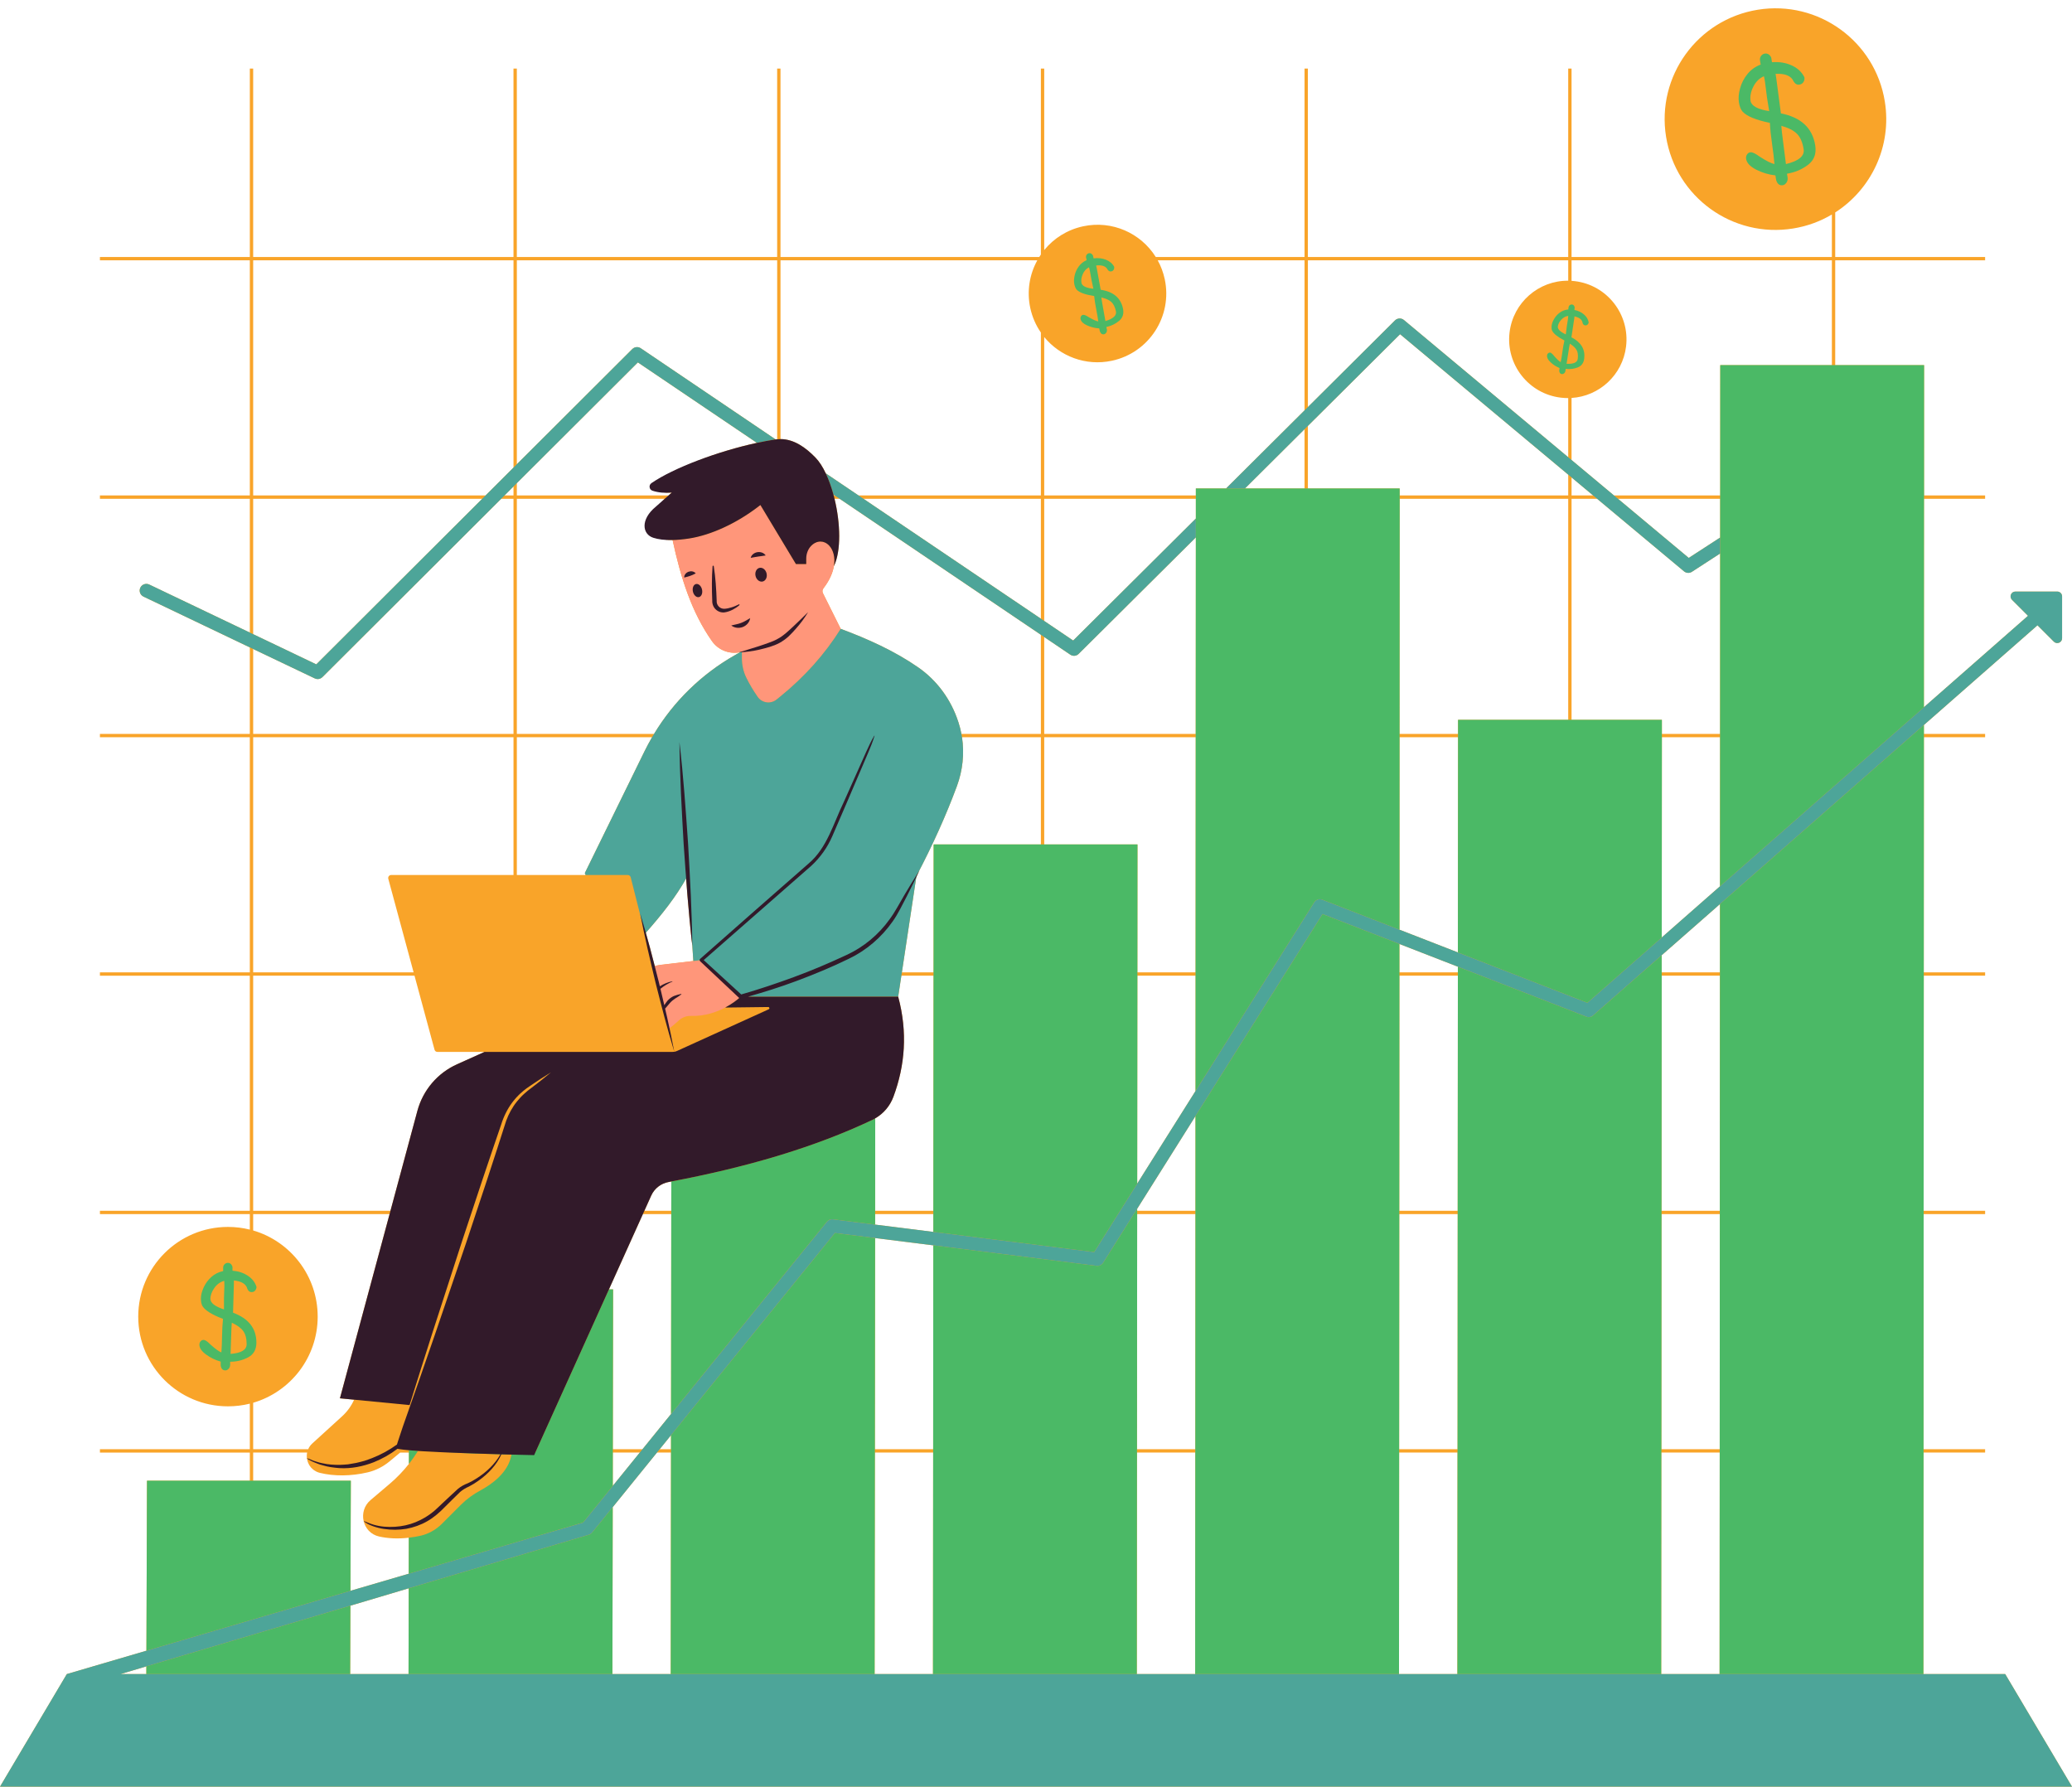
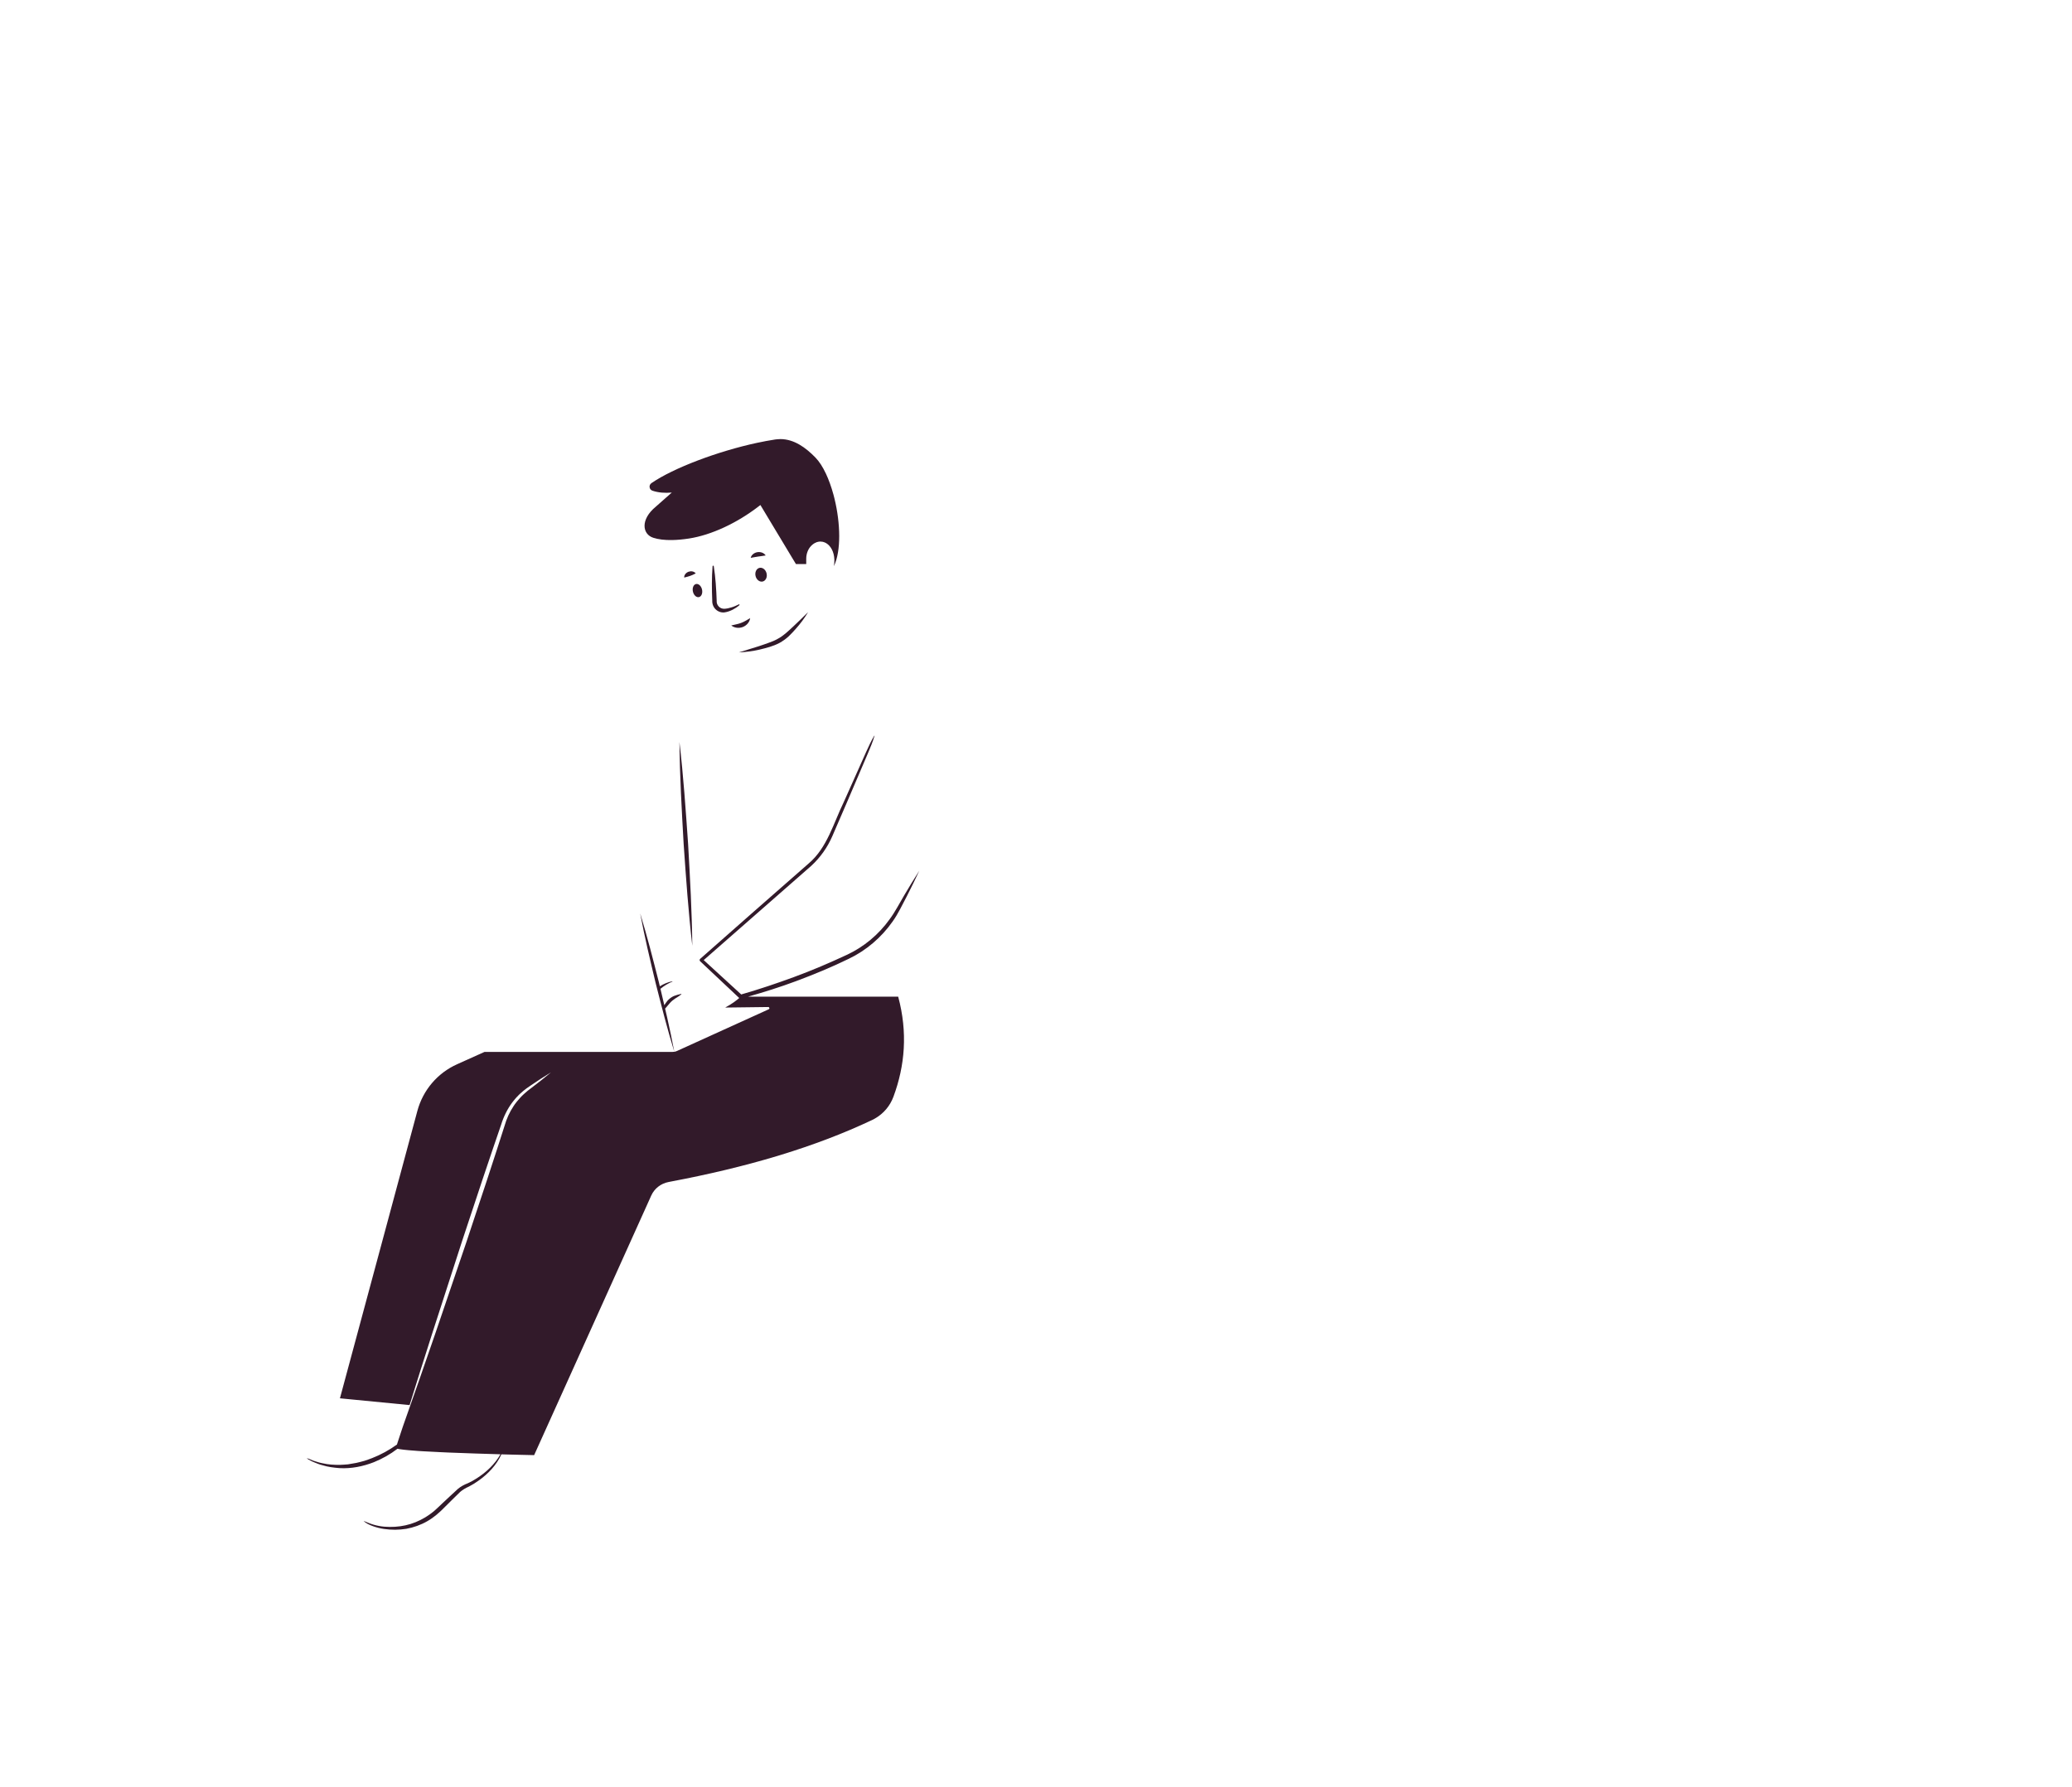
<svg xmlns="http://www.w3.org/2000/svg" fill="#000000" height="430.3" preserveAspectRatio="xMidYMid meet" version="1" viewBox="0.0 -2.0 499.0 430.3" width="499" zoomAndPan="magnify">
  <g id="change1_1">
-     <path d="M482.91,401.139h-19.695l0.032-53.341h14.83v-0.804 h-14.83l0.021-56.62h14.809v-0.804h-14.809l0.032-56.609H478.077v-0.804h-14.777 l0.032-56.62h14.744v-0.804h-14.744v-2.143l27.356-24.013l3.943,3.943 c0.729,0.729,1.982,0.214,1.982-0.825V141.613c0-0.643-0.525-1.157-1.168-1.157 l-10.072-0c-1.039,0-1.554,1.254-0.825,1.982l3.857,3.858l-25.074,22.02 l0.021-50.202l14.723,0v-0.804l-14.712-0l0.011-31.385l-21.399-0 V60.69l36.1,0v-0.804l-36.1-0l0-10.726 c8.669-5.561,13.683-15.902,11.948-26.713 C451.589,7.906,437.895-1.995,423.343,0.341 c-14.552,2.347-24.442,16.03-22.106,30.582 c2.336,14.551,16.03,24.452,30.582,22.106c3.407-0.546,6.558-1.714,9.355-3.375 v10.233l-62.696-0v-45.369h-0.804V59.887l-62.696-0l0-45.369h-0.804 l-0,45.369l-35.832-0c-3.59-5.733-10.49-8.883-17.477-7.394 c-3.847,0.825-7.094,2.904-9.387,5.733l0-43.708l-0.804-0l-0,44.78 c-0.139,0.193-0.268,0.386-0.386,0.589l-62.321-0l0-45.369l-0.804-0 l-0,45.369l-62.696-0l0-45.369h-0.804l-0,45.369L60.971,59.887 l0-45.369h-0.804l-0,45.369l-36.1-0v0.804l36.1,0 l-0,56.62l-36.1-0l-0,0.804l36.1,0l-0,32.221 l-24.228-11.573c-0.804-0.375-1.757-0.043-2.143,0.761 c-0.386,0.804-0.043,1.757,0.75,2.143l25.62,12.237l-0,20.831l-36.1-0 v0.804l36.1,0l-0,56.62l-36.1-0v0.804l36.1,0 l-0,56.609l-36.1-0v0.804l36.1,0l-0,3.729 c-1.682-0.418-3.45-0.643-5.261-0.643c-11.937,0-21.613,9.665-21.613,21.602 c-0,11.937,9.676,21.602,21.613,21.602c1.811,0,3.579-0.225,5.261-0.643 l-0,10.973H24.067l-0,0.804h36.1l-0,6.783l-24.763-0 l-0.139,40.933l-19.17,5.626L0,428.26l499.004,0L482.91,401.139z M35.243,401.139 h-6.215l6.226-1.854L35.243,401.139z M124.47,114.342l29.146-29.071l28.674,19.373 c-9.365,2.014-19.894,6.089-25.209,9.754c-0.697,0.482-0.695,1.252,0.109,1.52 c1.468,0.493,2.973,0.835,4.591,0.695l-0.782,0.696l-36.529-0V114.342z M97.199,347.112c-0.321-0.032-0.611-0.075-0.857-0.118 C96.588,347.037,96.878,347.069,97.199,347.112z M159.038,230.357 c-0.461,0.064-0.911,0.161-1.35,0.3c-0.375-1.479-0.761-2.957-1.157-4.436 c-0.332-1.2-0.654-2.4-0.997-3.6c3.772-4.286,7.104-8.454,9.708-13.073 c0.096,1.318,0.193,2.647,0.3,3.965c0.343,4.072,0.707,8.144,1.189,12.216 l0.246,3.697L159.038,230.357z M124.47,118.114l35.618,0l-1.857,2.126 c-3.804,3.118-3.55,6.12-0.893,6.945c1.157,0.364,2.675,0.915,4.646,0.862 c1.907,8.872,4.522,17.327,9.505,24.377c1.468,2.057,3.975,3.097,6.461,2.679 h0.011c0.075,0,0.15-0.011,0.225-0.021l-1.168,0.675 c-8.047,4.565-14.755,11.112-19.502,18.977l-33.046-0L124.47,118.114z M124.47,175.538l32.564,0c-0.643,1.104-1.243,2.229-1.811,3.375 l-14.38,29.339l0.193,0.461l-16.566-0L124.47,175.538z M123.666,117.31h-2.165 l2.165-2.164L123.666,117.31z M60.971,60.69l62.696,0l-0,49.912 l-6.719,6.708l-55.977-0L60.971,60.69z M60.971,118.114l55.163,0 l-39.958,39.872l-15.205-7.265L60.971,118.114z M60.971,154.289l14.841,7.083 c0.225,0.107,0.461,0.161,0.697,0.161c0.418,0,0.825-0.171,1.136-0.471 l43.054-42.947h2.968l-0,56.62l-62.696-0L60.971,154.289z M60.971,175.538 l62.696,0l-0,33.175l-29.457-0c-0.471,0-0.825,0.45-0.696,0.911 l6.097,22.534l-38.64-0L60.971,175.538z M60.971,232.961l38.854,0 l4.822,17.82c0.086,0.322,0.364,0.536,0.696,0.536l11.348,0l-6.601,2.968 c-4.715,2.111-8.219,6.226-9.569,11.219l-6.483,24.067H60.971L60.971,232.961z M60.971,335.807c8.979-2.625,15.537-10.919,15.537-20.745 c0-9.826-6.558-18.12-15.537-20.745v-3.943h32.853l-11.958,44.362l3.418,0.332 c-0.675,1.511-1.661,2.872-2.882,3.986l-7.169,6.536 c-0.461,0.418-0.793,0.889-1.007,1.404H60.971L60.971,335.807z M98.389,401.139 H84.33l0.054-16.47l14.037-4.179h0.011L98.389,401.139z M98.431,376.976 l-14.037,4.115l0.096-26.51h-23.52l0-6.783l12.998,0 c-0.049,0.229-0.075,0.464-0.081,0.698c-0.009,0.225,0.007,0.449,0.035,0.673 c-0.019-0.001-0.03-0.01-0.05-0.01c0.01,0.01,0.031,0.021,0.052,0.042 c0.021,0.157,0.056,0.31,0.094,0.464c0.017,0.069,0.034,0.138,0.054,0.207 c0.041,0.134,0.086,0.265,0.14,0.395c0.039,0.094,0.085,0.185,0.13,0.276 c0.054,0.108,0.104,0.217,0.168,0.32c0.113,0.184,0.24,0.359,0.381,0.524 c0.05,0.058,0.109,0.109,0.163,0.165c0.115,0.119,0.235,0.233,0.365,0.338 c0.068,0.054,0.138,0.105,0.21,0.155c0.139,0.098,0.286,0.186,0.441,0.268 c0.071,0.037,0.139,0.076,0.212,0.11c0.232,0.105,0.475,0.198,0.738,0.262 c3.365,0.836,7.511,0.836,11.573-0.129c1.939-0.461,3.729-1.393,5.251-2.657 l2.529-2.1h2.111v2.722c-1.393,1.768-2.957,3.386-4.672,4.843l-4.586,3.89 c-1.554,1.329-2.047,3.268-1.661,5.004c0.396,1.757,1.693,3.29,3.707,3.75 c2.079,0.471,4.511,0.611,7.179,0.3L98.431,376.976z M161.534,401.139h-14.048 l0.075-40.193l10.651-13.148h3.386L161.534,401.139z M147.572,355.824l0.011-8.026 h6.494L147.572,355.824z M161.599,346.994h-2.732l2.732-3.375V346.994z M161.609,338.508 l-6.879,8.487h-7.147l0.064-38.49h-0.997l8.176-18.13h6.836L161.609,338.508z M161.663,289.571h-6.472l1.65-3.665c0.772-1.704,2.336-2.915,4.179-3.257 c0.214-0.043,0.439-0.086,0.654-0.129L161.663,289.571z M187.166,103.777 c-0.129,0.011-0.246,0.021-0.375,0.043l-32.478-21.956 c-0.632-0.429-1.489-0.354-2.036,0.193l-27.806,27.742l0-49.109l62.696,0 L187.166,103.777z M224.691,401.139h-14.059l0.064-53.341h14.037L224.691,401.139z M224.734,346.994h-14.037l0.054-50.855l14.016,1.757L224.734,346.994z M224.776,294.66 l-14.016-1.757v-2.529h14.016V294.66z M224.776,289.571h-14.016l0.021-22.256 c2.014-1.157,3.568-2.99,4.383-5.197c2.786-7.511,3.461-15.484,1.147-24.099 l0.761-5.058h7.758L224.776,289.571z M250.676,201.351l-25.824-0l-0.021,30.807 h-7.629l3.472-22.963c0.236-0.504,0.493-1.007,0.718-1.522 c-0.054,0.096-0.107,0.182-0.171,0.279c3.547-6.815,6.665-13.694,9.237-20.649 c1.393-3.772,1.822-7.822,1.222-11.765l18.998,0L250.676,201.351z M250.676,174.734l-19.138-0c-0.171-0.922-0.407-1.832-0.697-2.732 c-0.021-0.054-0.032-0.107-0.054-0.161c-1.725-5.326-5.09-9.965-9.687-13.148 c-5.701-3.954-12.173-6.858-18.634-9.258l-4.286-8.594 c-0.193-0.375-0.129-0.836,0.129-1.168c1.479-1.918,2.24-3.74,2.518-5.347 c1.768-3.643,1.586-10.319,0.15-16.212h1.232l48.466,32.746L250.676,174.734z M200.721,117.107l0.3,0.204h-0.246C200.753,117.246,200.742,117.171,200.721,117.107z M250.676,146.992l-42.733-28.878l42.733,0L250.676,146.992z M250.676,117.31 l-43.922-0l-7.876-5.315l-0.011-0.011c-0.729-1.554-1.575-2.872-2.497-3.815 c-2.379-2.443-5.154-4.415-8.401-4.436l0-43.044l61.849,0 c-1.864,3.365-2.561,7.394-1.704,11.444c0.471,2.197,1.361,4.211,2.561,5.947 L250.676,117.31z M287.836,401.139h-14.059l0.043-53.341h14.048L287.836,401.139z M287.869,346.994h-14.048l0.043-56.62h14.037L287.869,346.994z M287.901,289.571 h-14.037v-0.482l14.048-22.331L287.901,289.571z M287.922,260.714v0.011l-14.048,22.309 l0.043-50.073h14.016L287.922,260.714z M287.933,232.158h-14.016l0.021-30.807h-22.459 l0-25.813l36.486,0L287.933,232.158z M287.965,174.734l-36.486-0 l0-23.327l6.279,4.243c0.632,0.439,1.479,0.354,2.025-0.193l28.214-28.053 L287.965,174.734z M287.997,122.872l-29.542,29.382l-6.976-4.715l0-29.424 l36.518,0V122.872z M314.175,115.628l-14.348-0l14.348-14.273L314.175,115.628 z M314.175,96.823l-18.902,18.806l-7.276-0v1.682l-36.518-0l0-38.147 c3.804,4.64,10.008,7.051,16.287,5.711c8.947-1.907,14.648-10.694,12.741-19.641 c-0.354-1.629-0.922-3.15-1.693-4.543l35.361,0V96.823z M350.982,401.139 h-14.059l0.032-53.341h14.059L350.982,401.139z M351.025,346.994h-14.069l0.032-56.62 h14.069L351.025,346.994z M351.057,289.571h-14.069l0.032-56.609h14.08 L351.057,289.571z M351.1,232.158H337.02v-6.836l14.08,5.476V232.158z M351.1,227.357l-14.069-5.476l0.021-46.344h14.091L351.1,227.357z M377.674,171.348l-26.531-0v3.386h-14.091l0.032-56.62l40.59,0 L377.674,171.348z M377.674,117.31l-40.59-0v-1.682l-22.106-0l0-15.066 l22.202-22.084l40.493,33.818V117.31z M377.674,65.598 c-7.094-0.054-13.244,5.218-14.123,12.43c-0.943,7.747,4.575,14.798,12.323,15.73 c0.611,0.075,1.211,0.107,1.8,0.107v14.241l-39.561-33.036 c-0.632-0.536-1.575-0.493-2.164,0.096l-20.97,20.863v-35.339l62.696,0V65.598z M378.478,112.971l5.197,4.34h-5.197V112.971z M414.128,401.139h-14.059l0.032-53.341 h14.059L414.128,401.139z M414.16,346.994h-14.048l0.032-56.62h14.037L414.16,346.994 z M414.181,289.571h-14.037l0.043-56.609h14.026L414.181,289.571z M414.214,232.158 h-14.026v-4.125l14.037-12.323L414.214,232.158z M414.224,211.434l-14.026,12.323 l0.032-48.219h14.016L414.224,211.434z M414.246,174.734h-14.016v-3.386l-21.752-0 l0-53.234h6.161l20.916,17.466c0.536,0.45,1.318,0.504,1.907,0.118 l6.804-4.415L414.246,174.734z M414.267,127.447l-7.565,4.908l-17.048-14.241 l24.613,0V127.447z M441.174,85.925l-26.885-0l-0.011,31.385l-25.588-0 l-10.212-8.529V93.833c6.665-0.407,12.291-5.518,13.126-12.387 c0.943-7.747-4.575-14.798-12.323-15.741c-0.268-0.032-0.536-0.064-0.804-0.075 v-4.94l62.696,0V85.925z" fill="#f9a429" />
-   </g>
+     </g>
  <g id="change2_1">
-     <path d="M35.254,399.285l49.13-14.616l-0.054,16.47 l-49.087-0L35.254,399.285z M35.264,395.513l49.13-14.423l0.096-26.51 l-49.087-0L35.264,395.513z M100.66,347.412 c-0.804-0.054-1.532-0.107-2.175-0.171v3.279 c0.686-0.868,1.329-1.779,1.929-2.722 C100.5,347.669,100.575,347.541,100.66,347.412z M141.807,367.589l-43.376,12.901 l-0.043,20.648l49.098,0l0.075-40.193l-4.961,6.118 C142.397,367.311,142.118,367.493,141.807,367.589z M129.281,346.994l-0.364,0.804 h-4.447v0.525c-0.257,0-0.525-0.011-0.804-0.021v-0.504H108.107 c4.168,0.171,8.69,0.311,12.419,0.418c0.075,0,0.15,0.011,0.225,0.011 c0.857,0.021,1.672,0.043,2.422,0.064c-0.707,4.329-4.779,7.169-7.426,8.594 c-1.725,0.932-3.322,2.079-4.715,3.461l-4.629,4.629 c-1.414,1.414-3.204,2.422-5.154,2.861c-0.954,0.214-1.897,0.364-2.797,0.471 l-0.021,8.669l41.983-12.323l7.158-8.829l0.011-8.026v-0.804l0.064-38.49h-0.997 L129.281,346.994z M161.599,343.619v4.179l-0.064,53.341l49.098,0l0.064-53.341 v-0.804l0.054-50.855l-9.676-1.211L161.599,343.619z M187.969,276.144 c-0.268,0.086-0.536,0.171-0.804,0.246c-8.122,2.443-16.662,4.458-25.492,6.129 l-0.011,7.051v0.804l-0.054,48.134l37.525-46.301 c0.354-0.429,0.9-0.643,1.457-0.579l10.169,1.275v-3.332l0.021-22.256 c-0.236,0.15-0.482,0.279-0.739,0.396 C203.121,270.99,195.738,273.765,187.969,276.144z M264.113,302.836l-39.347-4.94 l-0.032,49.098v0.804l-0.043,53.341l49.087,0l0.043-53.341v-0.804l0.043-56.62 v-1.286l-8.187,13.008C265.345,302.622,264.734,302.911,264.113,302.836z M224.83,232.158v0.804l-0.054,56.609v5.09l38.725,4.854l10.372-16.47v-0.011 l0.043-50.073v-0.804l0.021-30.807l-49.087-0L224.83,232.158z M287.911,266.758 l-0.011,22.813v0.804l-0.032,56.62l-0,0.804l-0.032,53.341l49.087,0 l0.032-53.341v-0.804l0.032-56.62v-0.804l0.032-56.609v-7.64l-18.505-7.201 L287.911,266.758z M287.997,127.404l-0.032,47.33v0.804l-0.032,56.62v0.804 l-0.011,27.753l28.578-45.422c0.407-0.654,1.232-0.922,1.939-0.643l18.591,7.233 l0.021-46.344v-0.804l0.032-56.62v-2.486l-49.087-0V127.404z M382.025,242.83 l-30.925-12.033v2.165l-0.043,56.609v0.804l-0.032,56.62l-0.011,0.804l-0.032,53.341 l49.087,0l0.032-53.341l0.011-0.804l0.032-56.62v-0.804l0.043-56.609v-4.929 l-16.523,14.509C383.214,242.937,382.582,243.055,382.025,242.83z M351.143,175.538 l-0.043,51.82l31.182,12.13l17.916-15.73l0.032-48.219v-4.19l-49.087-0 V175.538z M414.289,85.925l-0.011,31.385l-0.011,0.804v13.169l-0.021,43.451v0.804 l-0.021,35.897l49.109-43.119l0.021-50.202l0.011-0.804l0.011-31.385 L414.289,85.925z M414.214,232.158v0.804l-0.032,56.609v0.804l-0.021,56.62v0.804 l-0.032,53.341l49.087,0l0.032-53.341v-0.804l0.021-56.62v-0.804l0.032-56.609 v-0.804l0.032-56.62v-2.947l-49.109,43.119L414.214,232.158z M418.783,22.642 c-0.157-0.979-0.063-2.105,0.285-3.375c0.347-1.269,0.941-2.418,1.782-3.451 c0.841-1.031,1.898-1.786,3.172-2.267l-0.182-1.13 c-0.011-0.411,0.099-0.753,0.332-1.024c0.232-0.271,0.509-0.434,0.832-0.486 c0.671-0.108,1.192,0.209,1.559,0.949l0.181,1.129 c1.741-0.142,3.327,0.113,4.756,0.765c1.429,0.654,2.452,1.619,3.071,2.898 c0.045,0.627-0.138,1.113-0.552,1.454c-0.17,0.138-0.391,0.229-0.659,0.273 c-0.564,0.091-1.034-0.165-1.406-0.767c-0.574-1.342-2.024-1.95-4.347-1.824 l0.175,1.088l1.107,8.426c4.842,0.958,7.598,3.521,8.268,7.688 c0.324,2.015-0.251,3.583-1.726,4.702c-1.474,1.121-3.166,1.834-5.074,2.141 l0.156,0.968c0.046,0.46-0.054,0.862-0.302,1.207 c-0.249,0.343-0.533,0.54-0.856,0.592c-0.78,0.125-1.315-0.285-1.604-1.232 l-0.181-1.129c-1.629-0.179-3.171-0.641-4.628-1.387 c-1.458-0.743-2.263-1.6-2.419-2.568c-0.065-0.402,0.003-0.758,0.201-1.066 c0.199-0.308,0.466-0.489,0.802-0.543c0.336-0.054,0.841,0.127,1.514,0.542 c0.031,0.024,0.294,0.202,0.789,0.535c1.57,1.017,2.739,1.601,3.508,1.754 c-0.1-1.308-0.289-2.912-0.567-4.812c-0.278-1.899-0.454-3.601-0.531-5.105 c-3.394-0.695-5.594-1.61-6.604-2.744 C419.224,24.357,418.941,23.625,418.783,22.642z M428.999,28.301 c0.049,0.82,0.183,2.039,0.402,3.658c0.219,1.619,0.454,3.47,0.707,5.553 c3.105-0.748,4.526-1.948,4.26-3.602c-0.266-1.652-0.801-2.884-1.607-3.692 C431.956,29.411,430.701,28.771,428.999,28.301z M421.594,22.377 c0.271,1.17,1.764,1.965,4.478,2.382l-0.538-3.347l-0.462-3.647 c-0.117-0.727-0.206-1.194-0.267-1.406c-1.109,0.483-1.965,1.331-2.569,2.544 C421.63,20.118,421.417,21.275,421.594,22.377z M373.433,85.244 c-0.633-0.592-0.917-1.146-0.855-1.662c0.026-0.214,0.112-0.385,0.258-0.513 c0.146-0.128,0.309-0.181,0.488-0.159c0.179,0.022,0.409,0.188,0.691,0.498 c0.012,0.017,0.12,0.146,0.323,0.388c0.65,0.747,1.159,1.216,1.528,1.407 c0.141-0.681,0.28-1.525,0.417-2.532c0.137-1.007,0.297-1.899,0.478-2.676 c-1.625-0.851-2.611-1.64-2.958-2.364c-0.137-0.307-0.174-0.722-0.11-1.245 c0.063-0.522,0.276-1.081,0.64-1.676c0.363-0.595,0.833-1.093,1.413-1.495 c0.579-0.401,1.228-0.631,1.946-0.689l0.073-0.602 c0.055-0.211,0.161-0.369,0.319-0.473c0.158-0.104,0.323-0.146,0.495-0.125 c0.357,0.043,0.576,0.281,0.654,0.712l-0.073,0.601 c0.907,0.183,1.677,0.545,2.308,1.087c0.631,0.542,1.011,1.183,1.138,1.925 c-0.069,0.326-0.234,0.546-0.494,0.659c-0.107,0.046-0.232,0.06-0.375,0.042 c-0.301-0.037-0.502-0.236-0.603-0.596c-0.096-0.767-0.744-1.289-1.945-1.566 l-0.07,0.579l-0.672,4.45c2.324,1.198,3.35,2.906,3.081,5.125 c-0.131,1.073-0.653,1.787-1.568,2.14c-0.915,0.354-1.88,0.469-2.896,0.345 l-0.063,0.515c-0.044,0.241-0.154,0.431-0.331,0.57 c-0.177,0.138-0.351,0.197-0.522,0.176c-0.415-0.05-0.627-0.338-0.636-0.862 l0.073-0.601C374.782,86.298,374.065,85.837,373.433,85.244z M377.277,85.614 c1.69,0.074,2.589-0.328,2.696-1.208c0.107-0.88,0.015-1.585-0.276-2.114 c-0.292-0.529-0.836-1.039-1.633-1.528c-0.095,0.425-0.206,1.065-0.332,1.921 C377.606,83.541,377.454,84.517,377.277,85.614z M377.093,78.532l0.217-1.782 l0.3-1.924c0.047-0.387,0.07-0.638,0.07-0.755 c-0.635,0.083-1.195,0.389-1.68,0.918c-0.486,0.53-0.764,1.087-0.836,1.674 C375.13,77.299,375.773,77.922,377.093,78.532z M258.734,66.452 c-0.128-0.602-0.105-1.303,0.071-2.101c0.175-0.798,0.507-1.528,0.996-2.195 c0.489-0.665,1.12-1.167,1.895-1.504l-0.148-0.695 c-0.019-0.254,0.038-0.47,0.174-0.645c0.135-0.175,0.302-0.285,0.501-0.327 c0.413-0.088,0.745,0.092,0.996,0.54l0.148,0.694 c1.075-0.143,2.066-0.034,2.971,0.325c0.906,0.36,1.571,0.926,1.994,1.7 c0.048,0.387-0.051,0.694-0.297,0.918c-0.101,0.091-0.235,0.154-0.4,0.19 c-0.347,0.074-0.646-0.07-0.895-0.431c-0.398-0.814-1.315-1.145-2.751-0.994 l0.142,0.669l0.95,5.187c3.031,0.442,4.819,1.944,5.365,4.506 c0.264,1.239-0.043,2.229-0.922,2.968c-0.879,0.741-1.905,1.236-3.078,1.486 l0.127,0.595c0.043,0.284-0.007,0.536-0.15,0.757 c-0.143,0.22-0.314,0.351-0.512,0.394c-0.48,0.102-0.824-0.135-1.033-0.713 l-0.148-0.694c-1.015-0.06-1.986-0.298-2.912-0.714 c-0.927-0.415-1.453-0.921-1.58-1.516c-0.053-0.247-0.022-0.47,0.091-0.667 c0.113-0.197,0.273-0.318,0.48-0.362c0.207-0.044,0.525,0.053,0.956,0.289 c0.02,0.014,0.189,0.116,0.506,0.307c1.005,0.581,1.748,0.906,2.229,0.977 c-0.103-0.808-0.27-1.796-0.502-2.964c-0.232-1.168-0.395-2.218-0.489-3.147 c-2.125-0.324-3.518-0.822-4.179-1.493 C259.061,67.501,258.863,67.056,258.734,66.452z M265.243,69.639 c0.056,0.507,0.177,1.258,0.364,2.255c0.187,0.997,0.39,2.136,0.612,3.42 c1.901-0.561,2.744-1.349,2.527-2.366c-0.216-1.016-0.587-1.762-1.112-2.238 C267.11,70.234,266.313,69.877,265.243,69.639z M260.468,66.2 c0.205,0.717,1.155,1.163,2.85,1.336l-0.438-2.057l-0.401-2.246 c-0.095-0.447-0.165-0.733-0.21-0.863c-0.672,0.334-1.176,0.886-1.513,1.657 C260.42,64.798,260.324,65.522,260.468,66.2z M48.023,321.826 c0-0.33,0.1-0.605,0.297-0.826c0.198-0.221,0.435-0.331,0.711-0.331 c0.276,0,0.656,0.21,1.141,0.628c0.022,0.023,0.209,0.199,0.562,0.529 c1.124,1.015,1.984,1.632,2.579,1.853c0.088-1.059,0.143-2.366,0.165-3.92 c0.022-1.554,0.1-2.937,0.231-4.15c-2.624-0.992-4.265-2.006-4.927-3.042 c-0.265-0.441-0.397-1.063-0.397-1.869c0-0.803,0.22-1.691,0.661-2.662 c0.441-0.97,1.063-1.812,1.868-2.53c0.805-0.716,1.747-1.184,2.827-1.405v-0.927 c0.044-0.33,0.176-0.589,0.397-0.776c0.22-0.187,0.463-0.281,0.728-0.281 c0.55,0,0.926,0.32,1.124,0.959v0.926c1.41,0.11,2.645,0.518,3.704,1.223 c1.058,0.706,1.753,1.609,2.083,2.711c-0.044,0.507-0.254,0.872-0.628,1.091 c-0.154,0.089-0.342,0.133-0.562,0.133c-0.463,0-0.805-0.265-1.025-0.794 c-0.287-1.146-1.367-1.819-3.241-2.017v0.892l-0.198,6.879 c3.748,1.389,5.622,3.792,5.622,7.21c0,1.652-0.661,2.832-1.984,3.538 c-1.323,0.706-2.767,1.059-4.332,1.059v0.794 c-0.022,0.374-0.154,0.682-0.397,0.926c-0.243,0.242-0.496,0.363-0.76,0.363 c-0.64,0-1.015-0.397-1.124-1.191v-0.926c-1.279-0.353-2.453-0.92-3.522-1.704 C48.557,323.408,48.023,322.619,48.023,321.826z M55.53,324.042 c2.579-0.199,3.869-0.976,3.869-2.332c0-1.355-0.27-2.409-0.81-3.158 c-0.54-0.749-1.461-1.422-2.761-2.017c-0.066,0.662-0.116,1.654-0.149,2.976 C55.645,320.834,55.596,322.344,55.53,324.042z M53.942,313.327v-2.745l0.1-2.975 c0-0.596-0.011-0.981-0.033-1.159c-0.949,0.244-1.742,0.811-2.381,1.704 c-0.64,0.893-0.959,1.791-0.959,2.695 C50.735,311.817,51.826,312.645,53.942,313.327z" fill="#4bb966" />
-   </g>
+     </g>
  <g id="change3_1">
-     <path d="M202.467,149.435c-3.879,6.193-8.754,11.583-14.498,16.255 c-0.268,0.225-0.536,0.439-0.804,0.654c-0.064,0.043-0.129,0.096-0.193,0.15 c-1.425,1.114-3.493,0.793-4.522-0.707c-1.039-1.5-1.972-3.043-2.754-4.661 c-0.697-1.447-1.029-3.054-1.029-4.672v-1.479 c-0.139,0.032-0.279,0.054-0.418,0.075c-0.086,0.021-0.171,0.032-0.268,0.054 h-0.011c-0.011,0-0.011,0-0.021,0c-2.486,0.418-4.993-0.622-6.461-2.679 c-4.983-7.051-7.597-15.505-9.505-24.377c1.147-0.021,2.454-0.139,3.943-0.364 c5.443-0.847,11.615-3.761,16.77-7.737c0.15-0.096,0.289-0.204,0.429-0.332 l4.04,6.719l0.804,1.329l2.84,4.725l0.879,1.447h2.475v-1.318v-1.447 c0,0.011,0.011,0.032,0.011,0.043c0.364-0.718,0.771-1.286,1.211-1.704 c0.107-0.118,0.236-0.225,0.364-0.321c0.075-0.054,0.15-0.107,0.225-0.161 s0.15-0.096,0.225-0.139c0.161-0.086,0.311-0.15,0.461-0.214 c0.011,0,0.021-0.011,0.021-0.011c0.129-0.043,0.247-0.075,0.375-0.096 c0.021,0,0.032-0.011,0.054-0.011c0.086-0.021,0.171-0.032,0.246-0.032 c0.075-0.011,0.161-0.011,0.236-0.011c0.096,0,0.193,0,0.279,0.011 c0.086,0.011,0.171,0.021,0.246,0.043c0.043,0.011,0.075,0.021,0.118,0.032 c0.064,0.011,0.129,0.032,0.193,0.054l0.011,0.011 c0.096,0.021,0.182,0.064,0.268,0.096c0.011,0,0.011,0,0.011,0 c0.086,0.043,0.171,0.086,0.246,0.139c0.011,0,0.011,0,0.011,0 c0.086,0.054,0.171,0.107,0.246,0.171c0.171,0.129,0.322,0.257,0.471,0.418 c0.954,1.018,1.5,2.775,1.136,4.94c-0.279,1.607-1.039,3.429-2.518,5.347 c-0.257,0.332-0.321,0.793-0.129,1.168L202.467,149.435z M172.068,232.158 l-3.183-2.957l-1.907,0.225l-7.94,0.932c-0.589,0.075-1.157,0.204-1.704,0.407 l0.354,1.393l0.204,0.804l2.218,8.754l1.018,4.008 c0.836-0.632,1.672-1.382,2.465-2.079c0.782-0.686,1.79-1.029,2.818-0.997 c3.3,0.107,6.151-0.911,8.24-2.014c2.347-1.254,3.74-2.615,3.74-2.615 l-5.454-5.058L172.068,232.158z" fill="#ff967a" />
-   </g>
+     </g>
  <g id="change4_1">
-     <path d="M33.796,139.523c0.386-0.804,1.339-1.136,2.143-0.761 l24.228,11.573l0.804,0.386l15.205,7.265l39.958-39.872l0.814-0.804l6.719-6.708 l0.804-0.804l27.806-27.742c0.546-0.546,1.404-0.622,2.036-0.193l32.478,21.956 c-0.032,0-0.075,0.011-0.107,0.011c-1.414,0.214-2.882,0.493-4.393,0.814 l-28.674-19.373l-29.146,29.071l-0.804,0.804l-2.165,2.164l-0.804,0.804 l-43.054,42.947c-0.311,0.3-0.718,0.471-1.136,0.471 c-0.236,0-0.471-0.054-0.697-0.161l-14.841-7.083l-0.804-0.386l-25.62-12.237 C33.754,141.28,33.411,140.327,33.796,139.523z M201.021,117.31l1.189,0.804 l48.466,32.746l0.804,0.546l6.279,4.243c0.632,0.439,1.479,0.354,2.025-0.193 l28.214-28.053v-4.533l-29.542,29.382l-6.976-4.715l-0.804-0.546l-42.733-28.878 l-1.189-0.804l-7.876-5.315c0.718,1.522,1.339,3.268,1.843,5.111L201.021,117.31z M314.175,101.355l0.804-0.793l22.202-22.084l40.493,33.818l0.804,0.675 l5.197,4.34l0.964,0.804l20.916,17.466c0.536,0.45,1.318,0.504,1.907,0.118 l6.804-4.415v-3.836l-7.565,4.908l-17.048-14.241l-0.964-0.804l-10.212-8.529 l-0.804-0.675l-39.561-33.036c-0.632-0.536-1.575-0.493-2.164,0.096l-20.97,20.863 l-0.804,0.793l-18.902,18.806h4.554L314.175,101.355z M182.451,165.787 c-1.039-1.5-1.972-3.043-2.754-4.661c-0.697-1.447-1.029-3.054-1.029-4.672 v-1.479c-0.139,0.032-0.279,0.054-0.418,0.075l-1.232,0.707 c-8.047,4.565-14.755,11.112-19.502,18.977c-0.171,0.268-0.321,0.536-0.482,0.804 c-0.643,1.104-1.243,2.229-1.811,3.375l-14.38,29.339l0.193,0.461h10.147 c0.332,0,0.621,0.225,0.707,0.546l3.44,13.598 c4.018-4.554,7.565-8.958,10.255-13.909l1.393,20.477l1.907-0.225l3.183,2.957 l0.868,0.804l5.454,5.058l37.922,0l0.761-5.058l0.129-0.804l3.504-23.188 c3.761-7.147,7.051-14.369,9.751-21.667c1.393-3.772,1.822-7.822,1.222-11.765 c-0.043-0.268-0.086-0.536-0.139-0.804c-0.171-0.922-0.407-1.832-0.697-2.732 c-0.021-0.054-0.032-0.107-0.054-0.161c-1.725-5.326-5.09-9.965-9.687-13.148 c-5.701-3.954-12.173-6.858-18.634-9.258c-3.879,6.193-8.754,11.583-14.498,16.255 c-0.268,0.225-0.536,0.439-0.804,0.654c-0.064,0.043-0.129,0.096-0.193,0.15 C185.548,167.608,183.479,167.287,182.451,165.787z M482.91,401.139l-453.882-0 l6.226-1.854l49.13-14.616l14.037-4.179h0.011l43.376-12.901 c0.311-0.096,0.589-0.279,0.793-0.525l4.961-6.118l10.651-13.148l0.654-0.804 l2.732-3.375l39.475-48.691l9.676,1.211l14.016,1.757l39.347,4.94 c0.621,0.075,1.232-0.214,1.564-0.739l8.187-13.008l14.048-22.331l30.603-48.637 l18.505,7.201l14.08,5.476l30.925,12.033c0.557,0.225,1.189,0.107,1.639-0.289 l16.523-14.509l14.037-12.323l49.109-43.119l27.356-24.013l3.943,3.943 c0.729,0.729,1.982,0.214,1.982-0.825V141.613c0-0.643-0.525-1.157-1.168-1.157 l-10.072-0c-1.039,0-1.554,1.254-0.825,1.982l3.857,3.858l-25.074,22.02 l-49.109,43.119l-14.026,12.323l-17.916,15.73l-31.182-12.13l-14.069-5.476 l-18.591-7.233c-0.707-0.279-1.532-0.011-1.939,0.643l-28.578,45.422v0.011 l-14.048,22.309v0.011l-10.372,16.47l-38.725-4.854l-14.016-1.757l-10.169-1.275 c-0.557-0.064-1.104,0.15-1.457,0.579l-37.525,46.301l-6.879,8.487l-0.654,0.804 l-6.504,8.026l-7.158,8.829L98.431,376.976l-14.037,4.115l-49.13,14.423 l-19.17,5.626L0,428.26l499.004,0L482.91,401.139z" fill="#4da599" />
-   </g>
+     </g>
  <g id="change5_1">
    <path d="M172.598,142.656l-0.001,0.043 c-0.04,0.492,0.148,0.982,0.487,1.346c0.34,0.367,0.837,0.574,1.352,0.562 c0.562-0.03,1.184-0.165,1.764-0.351c0.595-0.174,1.163-0.44,1.737-0.718 c0.059-0.029,0.13-0.005,0.159,0.054c0.024,0.049,0.011,0.107-0.027,0.142 c-0.487,0.434-1.044,0.788-1.632,1.1c-0.601,0.294-1.218,0.531-1.927,0.635 c-0.76,0.11-1.572-0.168-2.135-0.708c-0.575-0.532-0.883-1.34-0.841-2.127 l-0.001,0.053c-0.11-2.772-0.146-5.547,0.074-8.332 c0.006-0.081,0.077-0.141,0.158-0.135c0.069,0.005,0.123,0.058,0.133,0.124 c0.428,2.76,0.601,5.53,0.699,8.303L172.598,142.656z M182.868,134.76 c-0.727,0.196-1.128,1.086-0.895,1.989c0.233,0.903,1.011,1.476,1.738,1.28 c0.727-0.196,1.128-1.086,0.895-1.989 C184.374,135.137,183.595,134.564,182.868,134.76z M168.373,141.78 c0.597-0.173,0.902-1.013,0.681-1.876c-0.221-0.863-0.884-1.422-1.481-1.249 c-0.597,0.173-0.902,1.013-0.681,1.876 C167.113,141.394,167.776,141.953,168.373,141.78z M178.871,149.003 c0.94-0.361,1.657-1.186,1.792-2.142c-0.847,0.474-1.467,0.887-2.171,1.14 c-0.692,0.282-1.447,0.384-2.385,0.621 C176.864,149.217,177.926,149.352,178.871,149.003z M182.423,130.969 c-0.74,0.117-1.451,0.609-1.633,1.369c0.759-0.123,1.253-0.24,1.794-0.31 c0.537-0.091,1.056-0.125,1.814-0.267 C183.97,131.11,183.166,130.864,182.423,130.969z M165.842,135.676 c-0.577,0.204-1.098,0.725-1.069,1.409c0.652-0.151,1.013-0.263,1.42-0.398 c0.4-0.152,0.78-0.286,1.364-0.607 C167.121,135.56,166.425,135.485,165.842,135.676z M160.088,118.114l-2.143,1.897 c-3.804,3.118-3.247,6.676-0.589,7.501c1.157,0.364,2.657,0.589,4.629,0.536 c1.147-0.021,2.454-0.139,3.943-0.364c5.443-0.847,11.615-3.761,16.77-7.737 c0.15-0.096,0.289-0.204,0.429-0.332l4.04,6.719l0.804,1.329l2.84,4.725 l0.879,1.447h2.475v-1.318c0.011-1.157,0.418-2.293,1.222-3.107 c0.107-0.118,0.236-0.225,0.364-0.321c0.075-0.054,0.15-0.107,0.225-0.161 s0.15-0.096,0.225-0.139c0.161-0.086,0.311-0.15,0.461-0.214 c0.011,0,0.021-0.011,0.021-0.011c0.129-0.043,0.247-0.075,0.375-0.096 c0.021,0,0.032-0.011,0.054-0.011c0.086-0.021,0.171-0.032,0.246-0.032 c0.075-0.011,0.161-0.011,0.236-0.011c0.182,0,0.354,0.021,0.525,0.054 c0.043,0.011,0.075,0.021,0.118,0.032c0.064,0.011,0.139,0.032,0.204,0.064 c0.182,0.054,0.354,0.139,0.525,0.236c0.086,0.054,0.171,0.107,0.257,0.171 c0.171,0.129,0.322,0.257,0.471,0.418c0.954,1.018,1.5,2.775,1.136,4.94 c1.768-3.643,1.586-10.319,0.15-16.212c-0.064-0.268-0.129-0.536-0.204-0.804 c-0.021-0.064-0.032-0.139-0.054-0.204c-0.504-1.843-1.125-3.59-1.843-5.111 l-0.011-0.011c-0.729-1.554-1.575-2.872-2.497-3.815 c-2.379-2.443-5.154-4.415-8.401-4.436c-0.268,0-0.536,0.011-0.804,0.043 c-0.129,0.011-0.246,0.021-0.375,0.043c-0.032,0-0.075,0.011-0.107,0.011 c-1.414,0.214-2.882,0.493-4.393,0.814c-9.365,2.014-20.091,6.033-25.406,9.697 c-0.697,0.482-0.557,1.554,0.246,1.822c1.468,0.493,3.032,0.589,4.65,0.45 l-0.782,0.696L160.088,118.114z M204.402,228.895 c4.224-2.017,7.893-5.163,10.566-8.982c1.37-1.909,2.309-4.018,3.4-6.039 c1.036-2.054,2.071-4.107,3.025-6.197c-1.254,1.935-2.429,3.906-3.602,5.877 c-1.174,1.967-2.209,4.032-3.555,5.837c-2.635,3.671-6.203,6.654-10.291,8.548 c-4.145,1.935-8.354,3.735-12.648,5.316c-4.212,1.552-8.471,2.984-12.789,4.225 l-9.035-8.274l25.9-22.696c2.182-2.007,3.931-4.481,5.098-7.2l3.458-8.001 l3.428-8.014l1.714-4.007c0.566-1.338,1.126-2.679,1.538-4.084 c0.004-0.015-0.002-0.032-0.016-0.04c-0.017-0.01-0.038-0.005-0.048,0.012 c-0.751,1.257-1.355,2.579-1.952,3.903l-1.776,3.98l-3.553,7.96 c-2.532,5.198-4.038,11.098-8.459,14.871l-13.097,11.485l-13.08,11.53 l-0.028,0.027c-0.148,0.159-0.139,0.407,0.02,0.555l0.003,0.003l9.405,8.848 c-0.001,0.001-0.001,0.001-0.002,0.002c-0.546,0.482-1.725,1.414-3.375,2.293 l10.362-0.129c0.3,0,0.396,0.418,0.118,0.546l-22.074,10.03 c-0.107,0.043-0.214,0.086-0.332,0.129c-0.011,0-0.011,0-0.011,0 c-0.106,0.032-0.213,0.064-0.319,0.074c-0.522-2.809-1.13-5.597-1.75-8.381 c-0.15-0.672-0.311-1.342-0.468-2.013c0.014-0.015,0.027-0.027,0.041-0.042 c0.396-0.418,0.782-0.943,1.136-1.329c0.364-0.407,0.793-0.761,1.254-1.061 c0.471-0.289,1.007-0.621,1.479-0.997c0.021-0.011,0.032-0.032,0.021-0.054 c0-0.032-0.032-0.054-0.064-0.054c-0.611,0.129-1.168,0.268-1.757,0.504 c-0.579,0.257-1.104,0.654-1.532,1.125c-0.305,0.371-0.538,0.722-0.767,1.086 c-0.31-1.317-0.62-2.635-0.934-3.952c0.86-0.694,1.812-1.291,2.868-1.721 c0.021-0.011,0.032-0.032,0.032-0.043c-0.011-0.032-0.032-0.043-0.054-0.043 c-1.057,0.202-2.066,0.628-2.99,1.206c-0.077-0.326-0.156-0.651-0.233-0.977 c-0.718-2.772-1.398-5.553-2.148-8.317c-0.748-2.765-1.509-5.526-2.356-8.266 c0.525,2.82,1.135,5.618,1.758,8.413c0.621,2.796,1.313,5.574,1.966,8.362 c0.716,2.772,1.399,5.553,2.147,8.318c0.746,2.754,1.504,5.504,2.348,8.234 c-0.129,0.021-0.267,0.032-0.406,0.032l-45.294-0l-6.601,2.968 c-4.715,2.111-8.219,6.226-9.569,11.219l-6.483,24.067l-0.214,0.804l-11.958,44.362 l3.418,0.332l13.223,1.286l0.129,0.011h0.011 c0.439-1.425,0.889-2.861,1.339-4.297c0.45-1.436,0.9-2.872,1.35-4.297 c0.9-2.861,1.822-5.733,2.732-8.583l3.461-10.683l3.793-11.733 c0.707-2.132,1.414-4.265,2.122-6.397c0.086-0.268,0.171-0.536,0.268-0.804 c1.672-5.058,3.343-10.105,5.068-15.152l1.907-5.572 c0.579-1.886,1.479-3.75,2.679-5.347c0.096-0.129,0.193-0.257,0.3-0.386 c0.129-0.161,0.257-0.321,0.396-0.482c0.129-0.161,0.268-0.311,0.407-0.461 c0.032-0.032,0.075-0.075,0.118-0.107c0.204-0.236,0.418-0.45,0.643-0.654 c0.257-0.246,0.525-0.482,0.804-0.707c0.236-0.204,0.493-0.396,0.739-0.579 c0.054-0.043,0.118-0.096,0.182-0.129c0.257-0.193,0.525-0.375,0.793-0.547 c1.629-1.114,3.268-2.186,4.951-3.204c-1.511,1.264-3.054,2.475-4.618,3.665 c-0.322,0.236-0.643,0.471-0.954,0.729c-0.011,0.011-0.032,0.021-0.054,0.043 c-0.311,0.257-0.622,0.525-0.922,0.804c-0.3,0.279-0.6,0.568-0.879,0.879 c-0.279,0.3-0.546,0.611-0.804,0.932c-0.171,0.214-0.332,0.429-0.493,0.643 c-0.107,0.15-0.214,0.3-0.311,0.461c-0.964,1.447-1.672,3.032-2.154,4.726 l-1.8,5.604c-1.597,4.961-3.236,9.901-4.886,14.841 c-0.086,0.268-0.171,0.536-0.268,0.804c-0.739,2.24-1.489,4.49-2.229,6.729 l-3.879,11.401l-3.708,10.908c-1.243,3.632-2.507,7.265-3.772,10.898 c-0.814,2.347-1.639,4.683-2.465,7.019v0.011 c-0.45,1.297-0.911,2.593-1.372,3.89c-0.021,0.064-0.043,0.129-0.064,0.193 c-0.011,0.032-0.021,0.054-0.032,0.086c-0.021,0.054-0.032,0.107-0.054,0.161 c-0.161,0.482-0.311,0.932-0.45,1.35c-0.054,0.15-0.096,0.289-0.139,0.429 c-0.225,0.654-0.407,1.222-0.557,1.682c-0.054,0.15-0.096,0.289-0.139,0.429 c-0.032,0.107-0.064,0.214-0.096,0.311c-0.043,0.118-0.075,0.225-0.107,0.321 c-0.011,0.043-0.032,0.086-0.043,0.129c-0.043,0.129-0.075,0.214-0.096,0.279 c-0.005,0.005-0.008,0.01-0.01,0.016c0.04-0.11,0.125-0.358,0.257-0.744 c-1.854,1.329-3.858,2.432-5.968,3.257c-0.611,0.268-1.264,0.439-1.897,0.675 c-0.632,0.204-1.297,0.321-1.95,0.493c-0.654,0.129-1.318,0.225-1.982,0.343 c-0.664,0.043-1.339,0.118-2.014,0.129c-1.339,0-2.7-0.064-4.029-0.375 c-0.664-0.107-1.318-0.321-1.961-0.525c-0.675-0.171-1.222-0.579-1.929-0.707 c0.257,0.246,0.568,0.386,0.879,0.557c0.3,0.161,0.611,0.321,0.932,0.439 c0.643,0.268,1.297,0.536,1.972,0.696c1.329,0.418,2.732,0.589,4.125,0.697 c2.818,0.161,5.636-0.407,8.251-1.425c2.036-0.825,3.965-1.907,5.69-3.236 c0.161,0.032,0.364,0.064,0.622,0.107c0.246,0.043,0.536,0.075,0.857,0.118 c0.375,0.043,0.814,0.086,1.286,0.129c0.643,0.064,1.372,0.118,2.175,0.171 c0.375,0.021,0.772,0.054,1.179,0.075c0.407,0.021,0.825,0.043,1.254,0.064 c0.857,0.054,1.757,0.096,2.69,0.139c0.375,0.021,0.761,0.043,1.146,0.054 c0.386,0.021,0.782,0.032,1.179,0.054c4.168,0.171,8.69,0.311,12.419,0.418 c-1.339,2.379-3.397,4.297-5.658,5.754c-0.718,0.471-1.479,0.9-2.25,1.243 c-0.804,0.3-1.672,0.772-2.368,1.361c-1.35,1.222-2.582,2.411-3.879,3.611 c-0.654,0.6-1.254,1.222-1.907,1.768c-0.654,0.536-1.35,1.029-2.079,1.468 c-1.457,0.868-3.043,1.532-4.715,1.897c-1.661,0.375-3.407,0.471-5.122,0.332 c-0.857-0.075-1.714-0.236-2.54-0.471c-0.846-0.236-1.618-0.589-2.443-0.922 c0.632,0.654,1.489,0.986,2.314,1.297c0.846,0.3,1.714,0.514,2.593,0.643 c1.779,0.257,3.579,0.257,5.368-0.032c1.768-0.322,3.504-0.932,5.079-1.843 c1.564-0.889,2.979-2.132,4.179-3.375c1.243-1.222,2.507-2.507,3.729-3.675 c0.643-0.557,1.329-0.932,2.143-1.307c0.814-0.418,1.564-0.889,2.293-1.414 c2.293-1.618,4.34-3.772,5.486-6.322c0.857,0.021,1.672,0.043,2.422,0.064 c0.171,0,0.332,0.011,0.493,0.011c0.279,0.011,0.546,0.021,0.804,0.021 c2.54,0.064,4.168,0.096,4.168,0.096l0.279-0.622l0.364-0.804l17.37-38.49 l8.176-18.13l0.364-0.804l1.65-3.665c0.772-1.704,2.336-2.915,4.179-3.257 c0.214-0.043,0.439-0.086,0.654-0.129c8.829-1.672,17.37-3.686,25.492-6.129 c0.268-0.075,0.536-0.161,0.804-0.246c7.769-2.379,15.152-5.154,22.074-8.433 c0.257-0.118,0.504-0.246,0.739-0.396c2.014-1.157,3.568-2.99,4.383-5.197 c2.786-7.511,3.461-15.484,1.147-24.099l-36.18-0 c3.892-1.104,7.755-2.317,11.549-3.731 C195.996,232.679,200.26,230.916,204.402,228.895z M164.815,188.932l-0.536-6.123 c-0.218-2.039-0.399-4.08-0.649-6.116c0.008,2.052,0.085,4.1,0.125,6.149 l0.238,6.142c0.173,4.094,0.435,8.182,0.651,12.273 c0.303,4.086,0.553,8.175,0.899,12.258c0.344,4.083,0.705,8.165,1.184,12.24 c-0.038-4.103-0.192-8.198-0.365-12.292c-0.17-4.094-0.436-8.182-0.65-12.274 C165.412,197.104,165.158,193.015,164.815,188.932z M187.762,152.808 c0.759-0.427,1.472-0.934,2.115-1.515c0.635-0.608,1.192-1.196,1.751-1.834 c1.118-1.251,2.129-2.603,2.983-4.046c-1.184,1.187-2.383,2.327-3.584,3.463 c-1.223,1.137-2.366,2.262-3.782,2.994c-0.695,0.4-1.412,0.677-2.2,0.953 c-0.77,0.29-1.554,0.541-2.335,0.806c-1.57,0.507-3.155,0.993-4.76,1.478 c1.674-0.077,3.344-0.297,4.981-0.676 C184.559,154.036,186.198,153.644,187.762,152.808z" fill="#321a2a" />
  </g>
</svg>